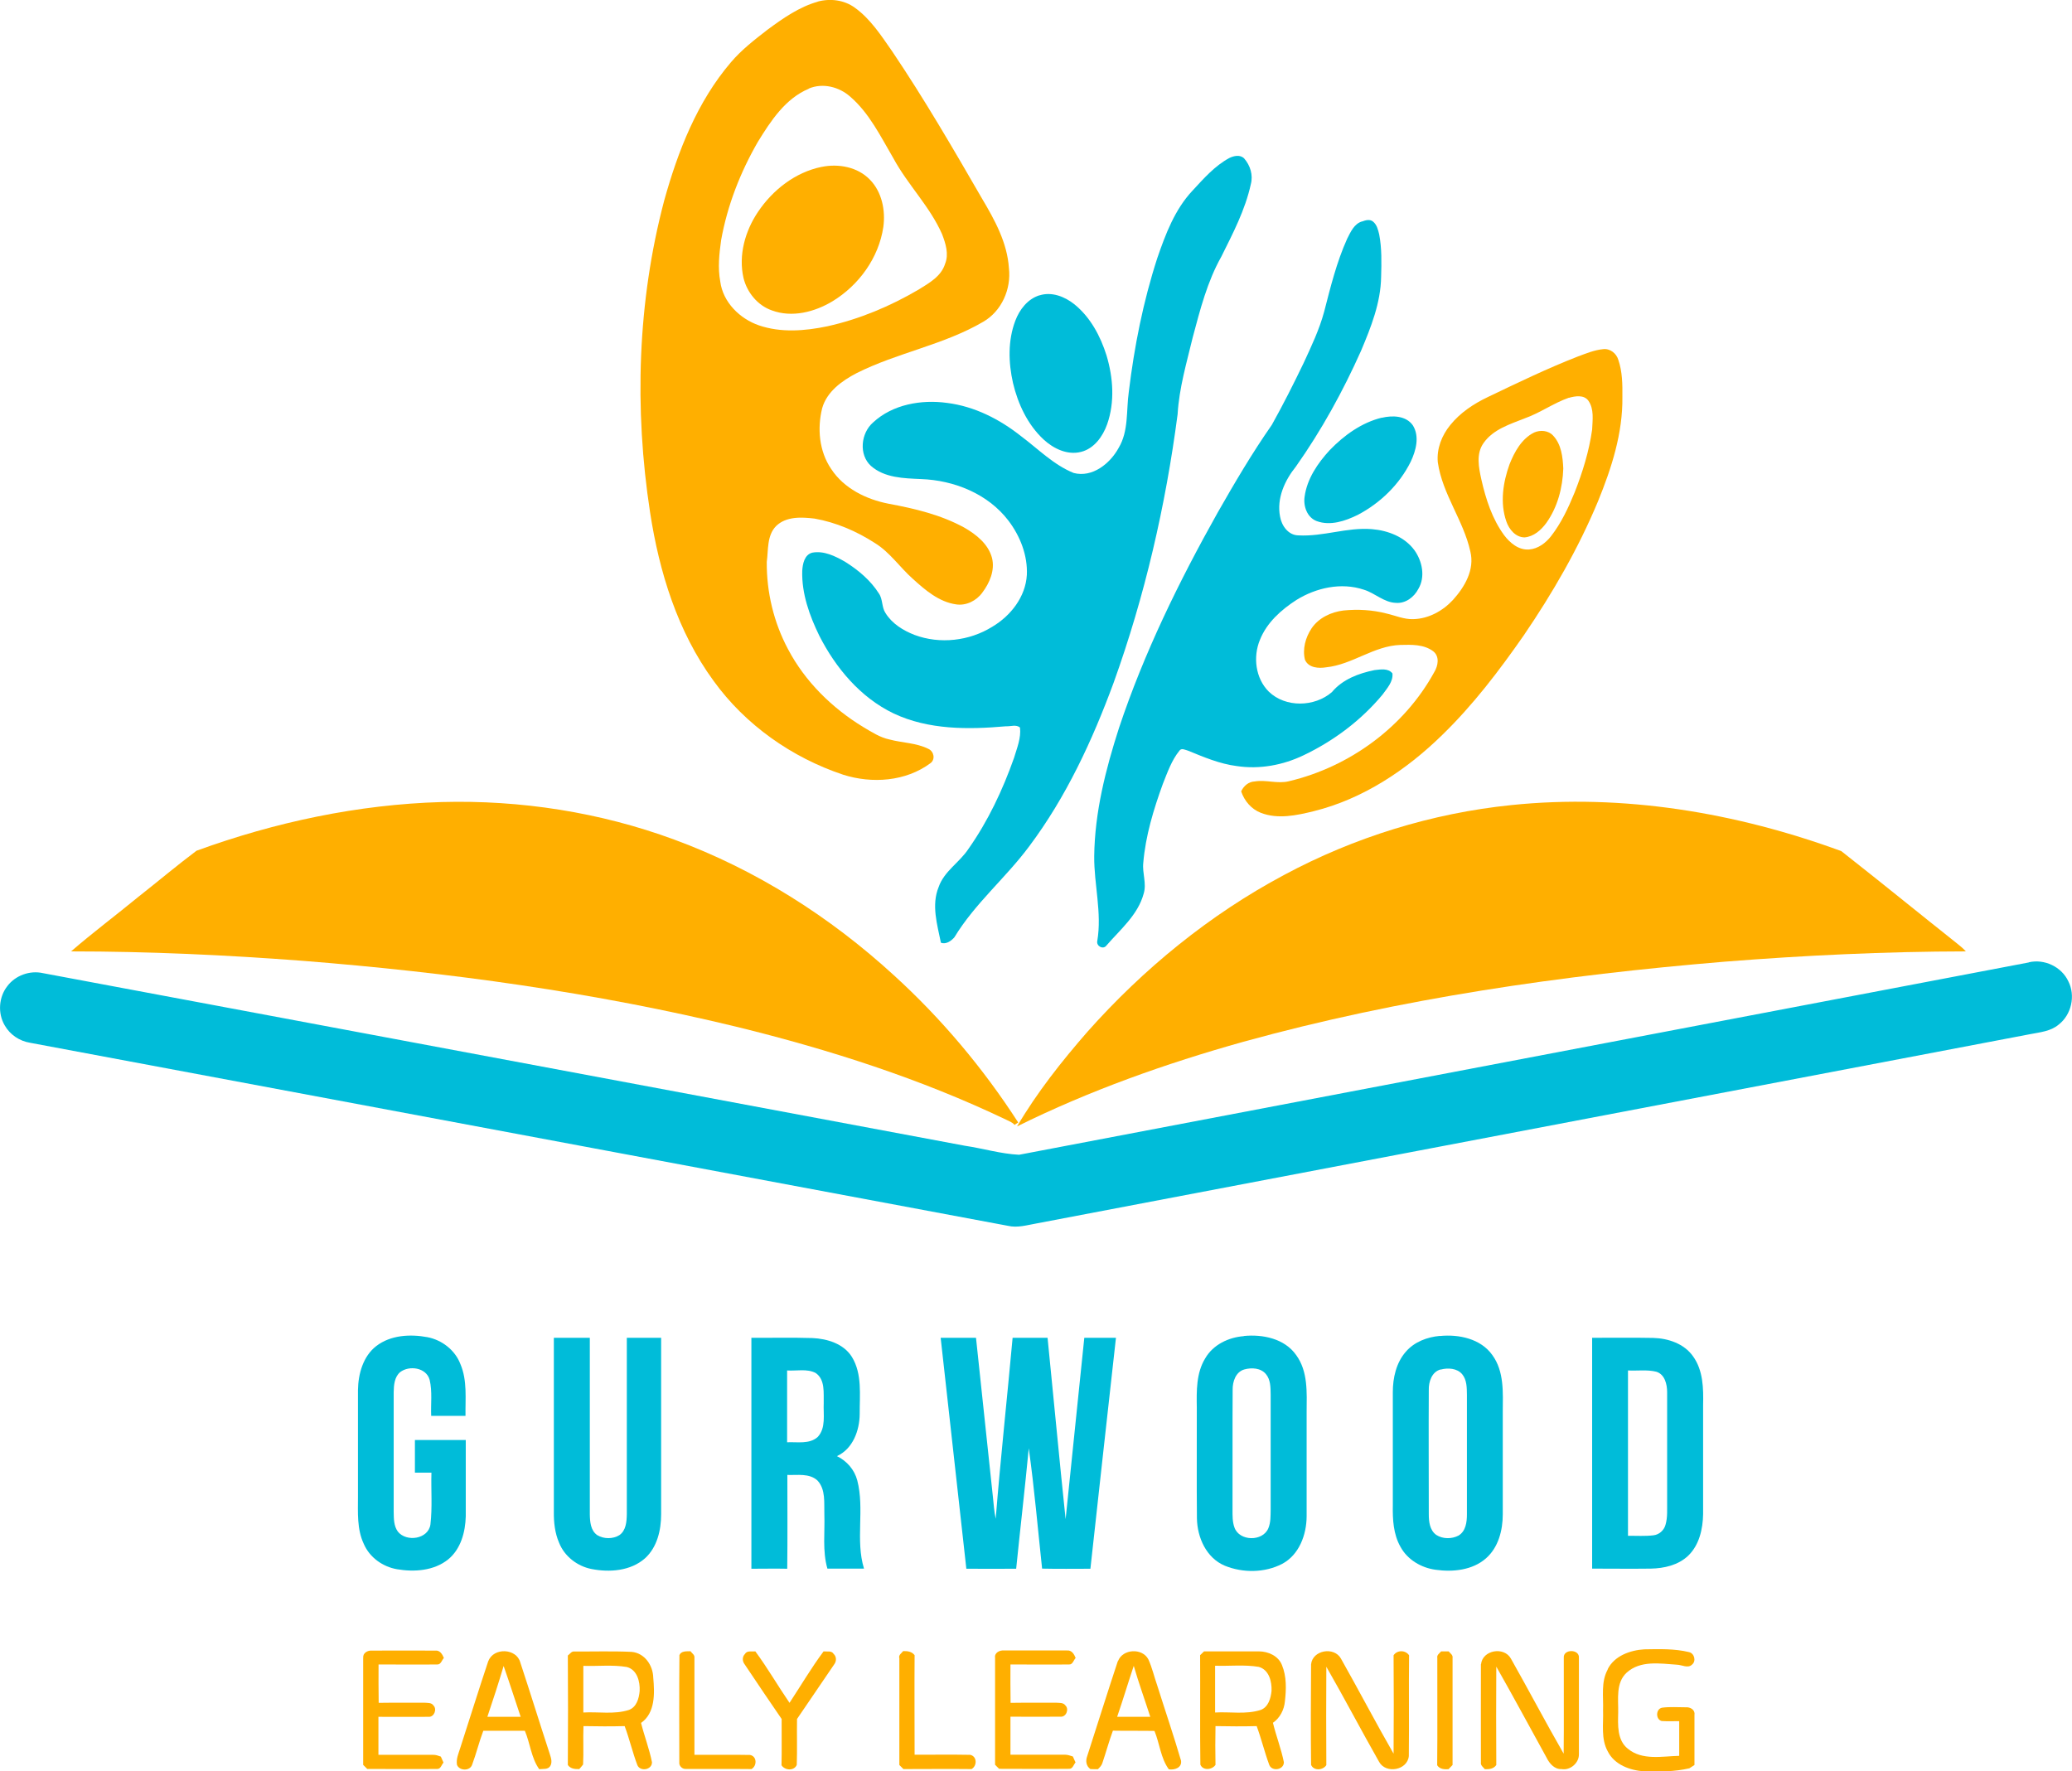
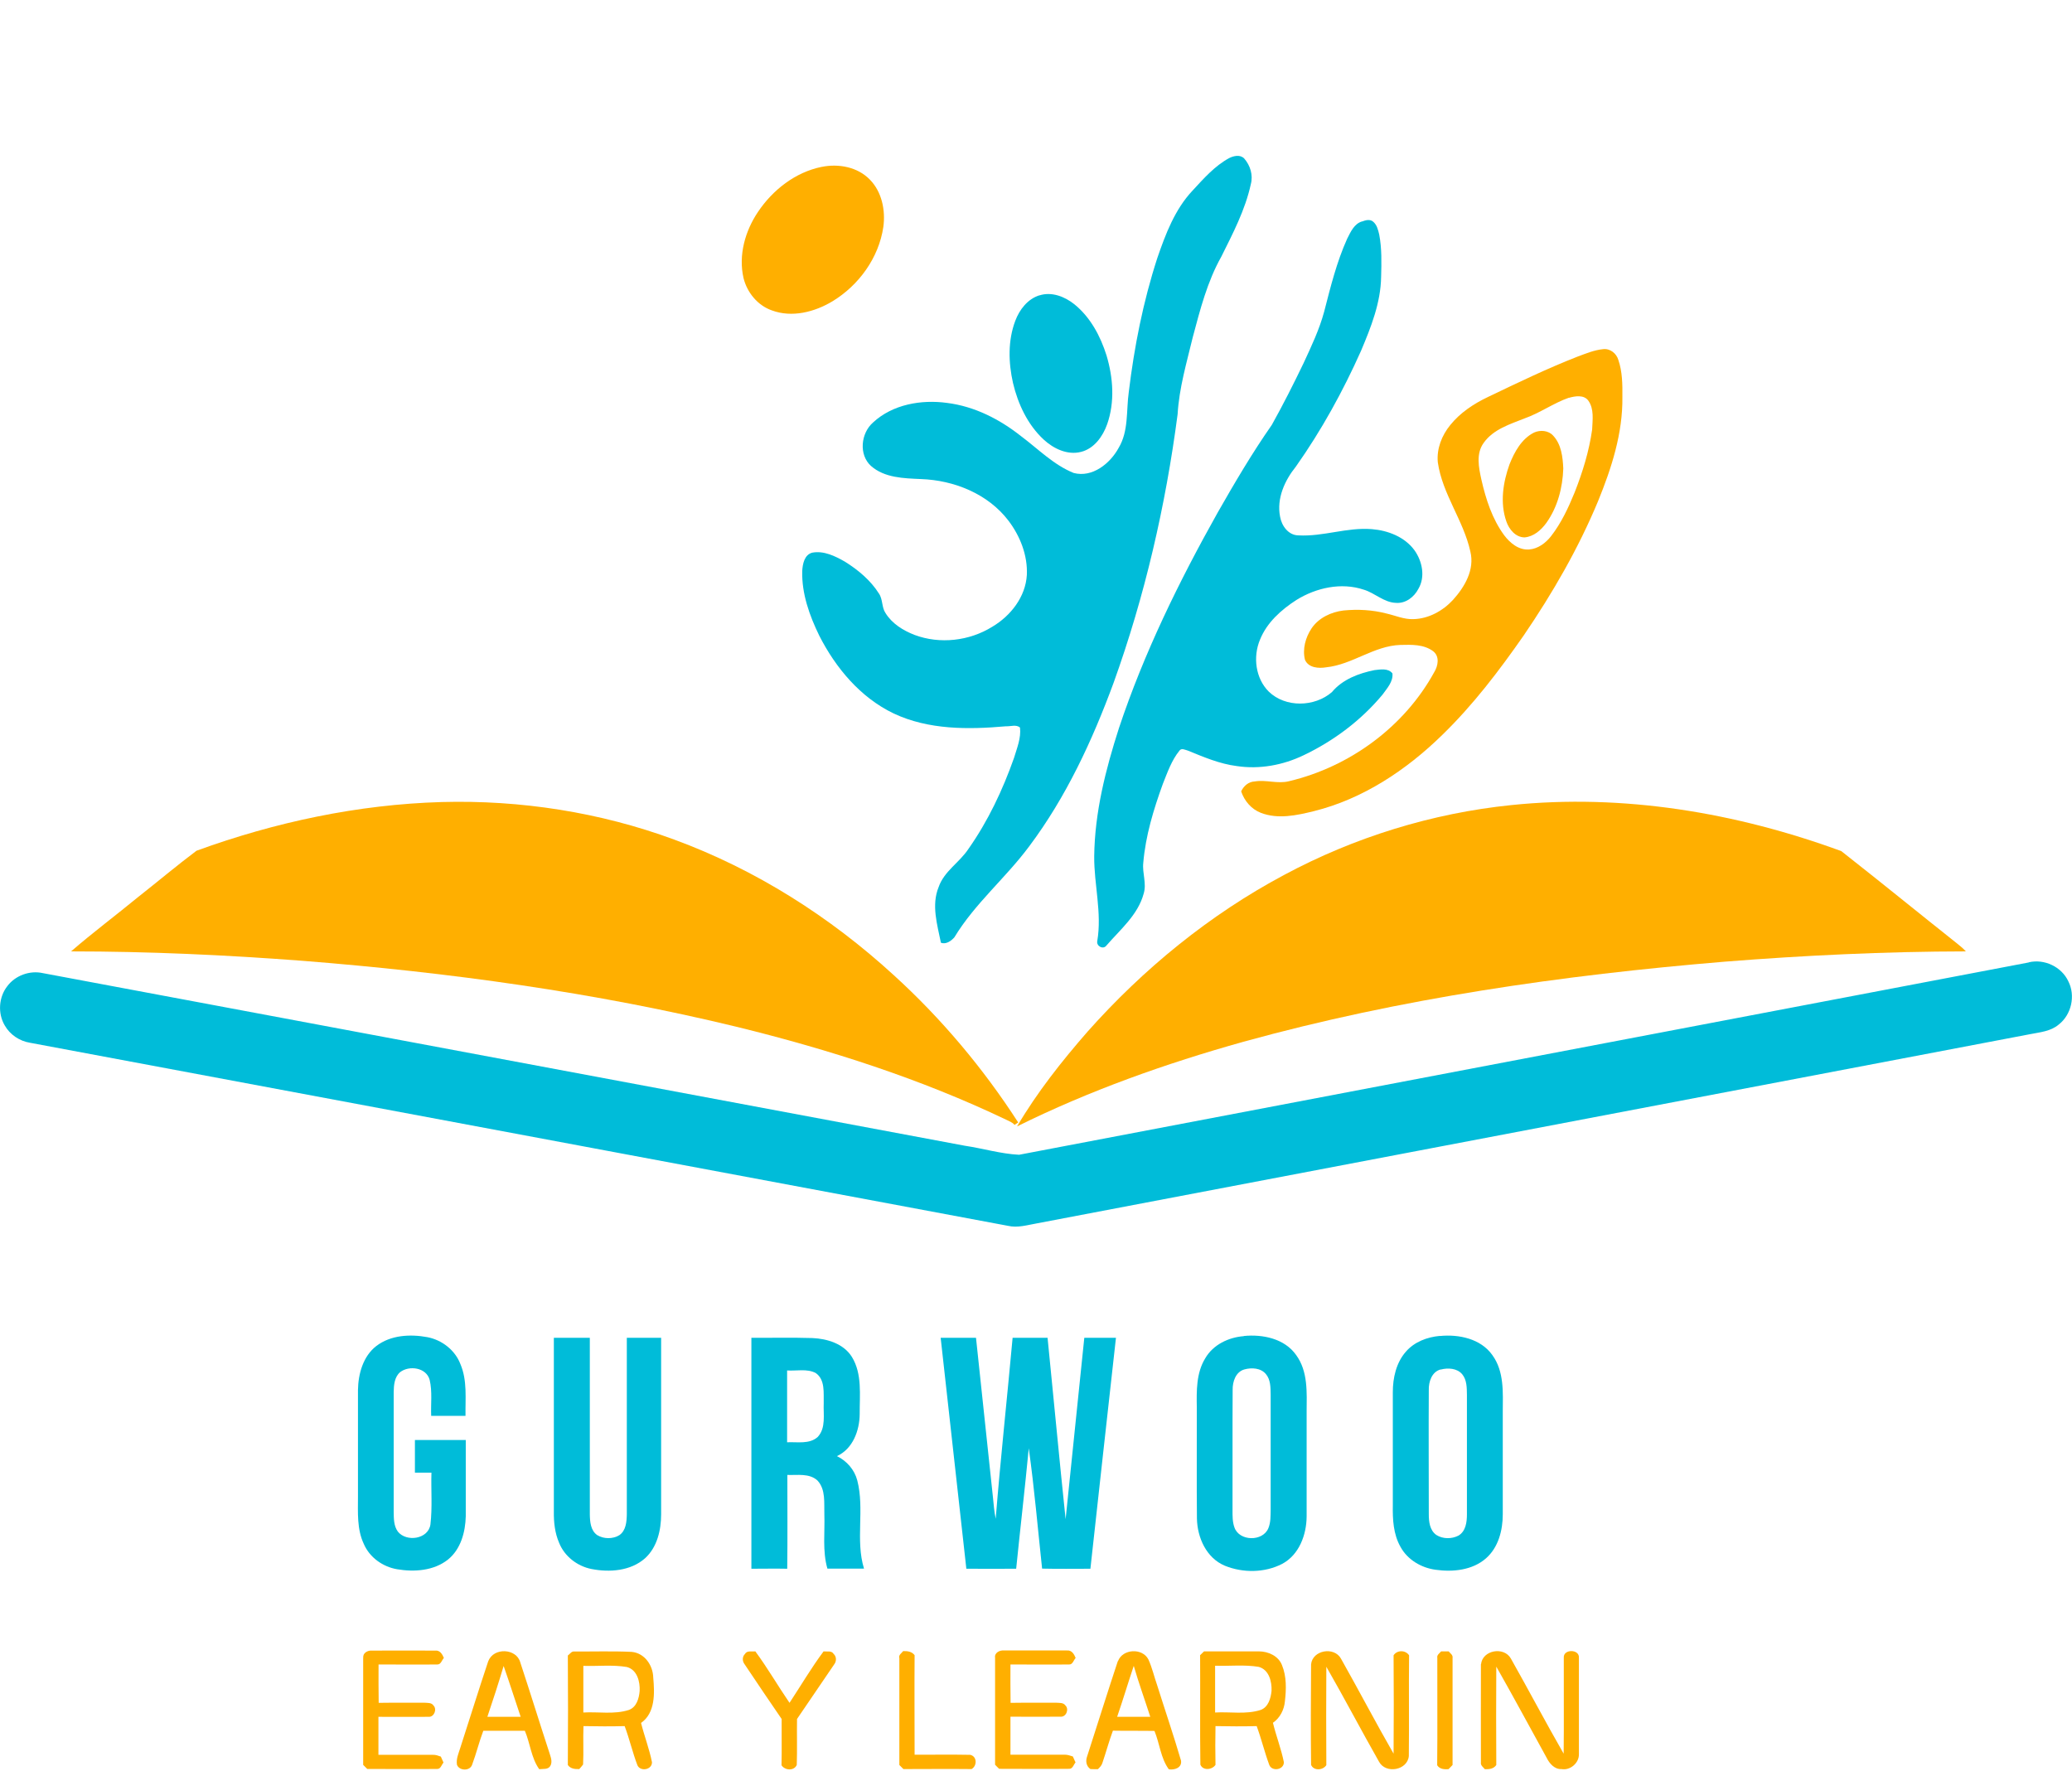
<svg xmlns="http://www.w3.org/2000/svg" id="a" width="163" height="139.36" viewBox="0 0 163 139.36">
  <g>
-     <path d="M64.31,.13c.99-.27,2.09-.14,2.93,.47,1.24,.89,2.08,2.2,2.94,3.43,2.53,3.75,4.8,7.66,7.06,11.57,1.01,1.7,2,3.49,2.13,5.5,.19,1.64-.57,3.37-2.01,4.21-3.12,1.83-6.76,2.43-9.98,4.05-1.15,.6-2.33,1.45-2.7,2.75-.4,1.6-.24,3.4,.71,4.79,1,1.53,2.76,2.39,4.51,2.73,2.05,.38,4.12,.87,5.96,1.88,.94,.54,1.89,1.29,2.18,2.39,.24,.97-.19,1.96-.76,2.72-.46,.64-1.27,1.05-2.06,.93-1.35-.19-2.43-1.12-3.4-2-1.03-.91-1.81-2.1-3-2.83-1.44-.93-3.05-1.62-4.74-1.92-1.02-.12-2.23-.19-3.03,.59-.73,.75-.6,1.87-.73,2.82-.02,2.38,.55,4.76,1.67,6.86,1.34,2.55,3.47,4.64,5.92,6.13,.66,.39,1.31,.82,2.07,.98,1.01,.27,2.11,.26,3.06,.74,.43,.2,.56,.82,.16,1.12-1.95,1.45-4.6,1.63-6.87,.91-4.04-1.35-7.7-3.92-10.2-7.39-2.83-3.87-4.27-8.56-4.99-13.25-1.25-8.14-1-16.55,1.11-24.53,1.08-3.89,2.6-7.78,5.25-10.88,.84-.99,1.88-1.79,2.9-2.58,1.21-.89,2.48-1.78,3.94-2.19Zm-.68,6.85c-1.85,.77-3,2.54-4.01,4.18-1.38,2.39-2.4,5-2.89,7.73-.15,1.08-.27,2.17-.07,3.25,.21,1.64,1.54,2.94,3.05,3.46,1.73,.59,3.62,.44,5.38,.07,2.53-.56,4.95-1.58,7.18-2.89,.82-.51,1.78-1.04,2.08-2.03,.31-.76,.04-1.6-.24-2.33-.96-2.18-2.7-3.88-3.83-5.97-1-1.7-1.88-3.54-3.4-4.85-.87-.77-2.16-1.1-3.26-.63Z" fill="#ffaf00" />
    <path d="M64.64,13.13c1.32-.27,2.82,0,3.79,1,.95,.97,1.24,2.42,1.06,3.73-.36,2.43-1.93,4.59-4.01,5.85-1.4,.84-3.18,1.3-4.76,.71-1.12-.39-1.95-1.41-2.23-2.55-.41-1.8,.13-3.7,1.14-5.2,1.16-1.73,2.94-3.12,5-3.54Z" fill="#ffaf00" />
    <path d="M124.12,28.05c.65-.24,1.29-.51,1.99-.58,.55-.07,1.05,.33,1.2,.84,.32,.93,.33,1.93,.32,2.91,.04,2.85-.85,5.6-1.91,8.2-1.55,3.73-3.58,7.24-5.85,10.57-1.93,2.77-3.98,5.47-6.41,7.83-2.82,2.76-6.24,5.04-10.11,6-1.35,.33-2.81,.65-4.16,.13-.75-.29-1.3-.94-1.55-1.69,.2-.43,.58-.76,1.07-.78,.9-.15,1.81,.21,2.7-.02,4.76-1.13,9.06-4.27,11.42-8.58,.3-.49,.44-1.23-.08-1.64-.74-.56-1.72-.52-2.59-.5-2.08,.07-3.78,1.55-5.83,1.76-.59,.1-1.39,.05-1.67-.59-.21-.84,.04-1.75,.51-2.46,.56-.84,1.54-1.3,2.52-1.42,1.13-.11,2.28-.05,3.39,.24,.7,.16,1.38,.47,2.11,.44,1.2-.03,2.32-.65,3.12-1.52,.92-1.02,1.71-2.37,1.36-3.8-.54-2.45-2.2-4.51-2.56-7.02-.1-1.06,.31-2.11,.98-2.93,.78-.97,1.84-1.67,2.95-2.2,2.34-1.12,4.67-2.25,7.08-3.19Zm-.7,3.24c-1.22,.43-2.27,1.2-3.49,1.63-1.16,.46-2.46,.86-3.21,1.92-.62,.85-.39,1.95-.18,2.9,.35,1.54,.85,3.09,1.79,4.37,.46,.61,1.14,1.18,1.96,1.12,.7-.05,1.31-.51,1.73-1.05,.8-1.03,1.36-2.23,1.85-3.43,.63-1.6,1.14-3.25,1.38-4.95,.03-.76,.17-1.62-.3-2.28-.35-.48-1.04-.36-1.53-.22Z" fill="#ffaf00" />
    <path d="M120.68,34.03c.49-.22,1.13-.17,1.5,.24,.65,.69,.76,1.69,.8,2.59-.05,1.51-.45,3.05-1.34,4.29-.41,.56-.99,1.07-1.71,1.13-.71-.01-1.22-.64-1.43-1.26-.51-1.46-.26-3.07,.25-4.49,.39-.98,.95-2.01,1.93-2.5Z" fill="#ffaf00" />
    <path d="M15.46,66.93c6.18-2.25,12.7-3.64,19.28-3.83,6.21-.17,12.46,.8,18.29,2.95,6.4,2.35,12.26,6.07,17.28,10.67,3.75,3.41,7.04,7.33,9.79,11.59-.1,.06-.2,.13-.29,.19-.17-.21-.43-.29-.66-.41-6.74-3.22-13.89-5.51-21.13-7.29-11.23-2.73-22.72-4.3-34.23-5.21-6.05-.46-12.12-.74-18.2-.74,1.71-1.48,3.53-2.84,5.28-4.28,1.54-1.21,3.03-2.47,4.59-3.64Z" fill="#ffaf00" />
    <path d="M118.89,63.34c8.78-.91,17.7,.59,25.96,3.62,3.07,2.41,6.1,4.88,9.16,7.31,.23,.18,.45,.37,.64,.58-6.33,.01-12.67,.31-18.98,.81-12.75,1.06-25.49,2.88-37.85,6.3-6.11,1.71-12.12,3.84-17.81,6.66,1.57-2.67,3.5-5.11,5.54-7.45,4.4-4.95,9.61-9.21,15.46-12.33,5.53-2.97,11.64-4.86,17.88-5.5Z" fill="#ffaf00" />
-     <path d="M126.47,131.33c.53-1.06,1.77-1.5,2.88-1.57,1.18-.02,2.38-.06,3.53,.22,.42,.1,.57,.71,.23,.98-.32,.32-.8,.02-1.18,.01-1.33-.09-2.89-.36-3.97,.63-.86,.8-.64,2.07-.66,3.12-.02,.98-.1,2.18,.76,2.86,1.14,.94,2.69,.59,4.04,.56,0-.91,0-1.82,0-2.73-.46,0-.92,.02-1.38-.01-.49-.13-.47-.96,.04-1.05,.62-.08,1.24-.03,1.86-.03,.33-.03,.74,.19,.68,.58,0,1.32,0,2.64,0,3.96-.13,.09-.27,.18-.4,.26-1.16,.27-2.36,.27-3.54,.24-1.12-.07-2.35-.51-2.88-1.57-.55-.99-.33-2.15-.37-3.23,.04-1.08-.18-2.23,.37-3.22Z" fill="#ffaf00" />
    <path d="M28.58,130.43c-.06-.38,.35-.6,.68-.57,1.66,0,3.32-.01,4.98,0,.37-.04,.56,.29,.68,.58-.16,.16-.23,.52-.51,.51-1.54,.02-3.09,0-4.63,0,0,1-.01,2.01,.01,3.02,1.2-.02,2.39,0,3.59-.01,.24,.02,.57-.02,.72,.22,.3,.29,.05,.92-.38,.89-1.32,.01-2.63,0-3.95,0v2.99c1.43,0,2.86,0,4.29,0,.22-.01,.42,.07,.62,.14l.21,.47c-.15,.16-.22,.51-.49,.5-1.84,.02-3.67,0-5.51,0-.11-.11-.21-.21-.32-.32,0-2.81,0-5.63,0-8.44Z" fill="#ffaf00" />
    <path d="M38.42,130.68c.41-1.08,2.21-1.01,2.51,.11,.78,2.36,1.51,4.73,2.28,7.08,.1,.34,.28,.72,.08,1.07-.19,.3-.57,.21-.87,.25-.63-.88-.71-2.03-1.13-3.02-1.09-.01-2.18,0-3.27,0-.33,.87-.55,1.79-.88,2.67-.17,.51-1,.49-1.19,.01-.08-.46,.12-.89,.25-1.31,.74-2.28,1.45-4.58,2.21-6.85Zm1.2,.39c-.4,1.34-.83,2.67-1.28,4,.87,0,1.74,0,2.62,0-.45-1.33-.87-2.67-1.34-4Z" fill="#ffaf00" />
    <path d="M44.68,130.24c.15-.11,.28-.34,.5-.31,1.5,.01,3.01-.04,4.51,.03,1.02,.09,1.68,1.06,1.7,2.03,.11,1.22,.17,2.77-.96,3.56,.26,1.04,.65,2.04,.86,3.09,.01,.61-.93,.76-1.15,.23-.38-1-.62-2.06-1-3.07-1.08,.03-2.16,.02-3.24,0-.04,1.01,.02,2.02-.03,3.02-.09,.12-.19,.24-.3,.36-.34,.01-.69-.02-.9-.32,.02-2.88,.02-5.76,0-8.64Zm1.21,.81v3.68c1.19-.07,2.43,.17,3.58-.2,.61-.22,.8-.91,.85-1.49,.04-.74-.2-1.68-1.01-1.89-1.13-.19-2.28-.05-3.43-.09Z" fill="#ffaf00" />
-     <path d="M53.44,130.26c.11-.39,.56-.34,.88-.35,.11,.16,.34,.28,.31,.51,0,2.55,0,5.09,0,7.64,1.46,.01,2.91-.02,4.37,.01,.56,.1,.56,.86,.12,1.11-1.73-.02-3.46,0-5.18-.01-.26,.02-.53-.24-.5-.5,0-2.81-.02-5.61,.01-8.41Z" fill="#ffaf00" />
    <path d="M58.6,130.13c.17-.3,.54-.17,.82-.21,.96,1.3,1.77,2.71,2.69,4.05,.89-1.35,1.71-2.75,2.68-4.05,.27,.04,.62-.08,.79,.2,.24,.22,.23,.59,.04,.83-.97,1.43-1.95,2.86-2.92,4.29-.02,1.2,.02,2.41-.02,3.61-.2,.49-.93,.45-1.2,.03,.03-1.22,0-2.43,.01-3.64-.98-1.43-1.95-2.86-2.91-4.3-.19-.24-.2-.59,.02-.81Z" fill="#ffaf00" />
    <path d="M70.74,130.43c-.05-.24,.19-.37,.31-.53,.34-.01,.68,.03,.9,.32-.02,2.61,0,5.22,0,7.83,1.46,.01,2.91-.02,4.37,.01,.55,.11,.56,.87,.11,1.12-1.79-.02-3.57,0-5.36,0-.11-.11-.21-.21-.32-.32,0-2.81,0-5.62,0-8.43Z" fill="#ffaf00" />
    <path d="M78.28,130.42c-.06-.39,.36-.6,.69-.57,1.65,0,3.31,0,4.96,0,.38-.04,.57,.29,.69,.59-.16,.16-.23,.52-.5,.51-1.54,.02-3.09,0-4.63,0,0,1-.01,2.01,.01,3.02,1.2-.02,2.4,0,3.59-.01,.24,.02,.56-.02,.72,.21,.31,.29,.07,.91-.36,.89-1.32,.01-2.64,0-3.96,0v2.99c1.43,0,2.87,0,4.3,0,.21,0,.41,.08,.61,.14,.05,.12,.16,.36,.21,.47-.15,.16-.22,.51-.5,.5-1.84,.02-3.67,0-5.51,0-.11-.11-.22-.21-.32-.32,0-2.81,0-5.63,0-8.44Z" fill="#ffaf00" />
    <path d="M87.95,130.69c.36-.97,1.91-1.06,2.39-.14,.3,.66,.46,1.38,.7,2.06,.62,1.97,1.29,3.93,1.87,5.91,.08,.56-.51,.75-.96,.68-.64-.87-.72-2.03-1.13-3.02-1.09-.02-2.18,0-3.27-.02-.31,.84-.54,1.7-.83,2.55-.06,.2-.21,.34-.35,.48-.15,0-.44,0-.59-.01-.33-.23-.39-.63-.26-.99,.81-2.5,1.59-5.01,2.42-7.51Zm-.08,4.38c.87,0,1.74,0,2.62,0-.43-1.34-.91-2.66-1.3-4.01-.45,1.34-.85,2.69-1.31,4.02Z" fill="#ffaf00" />
    <path d="M94.39,130.24c.11-.11,.22-.21,.33-.32,1.44,0,2.87,0,4.31,0,.74,0,1.54,.36,1.82,1.08,.37,.9,.34,1.91,.23,2.86-.06,.66-.39,1.3-.94,1.68,.25,1.04,.65,2.05,.86,3.1,0,.62-.95,.75-1.15,.21-.37-1-.62-2.05-.99-3.05-1.08,.03-2.16,.02-3.24,0-.02,1.02-.02,2.03,0,3.05-.27,.4-.99,.47-1.19-.02-.04-2.87,0-5.74-.02-8.61Zm1.2,.81v3.68c1.19-.07,2.42,.17,3.58-.2,.61-.22,.8-.92,.86-1.5,.03-.74-.2-1.67-1.01-1.89-1.13-.19-2.28-.05-3.43-.09Z" fill="#ffaf00" />
    <path d="M103.14,130.94c.11-1.12,1.81-1.42,2.35-.45,1.4,2.48,2.72,5.01,4.14,7.48,.02-2.58,.02-5.16,0-7.74,.28-.43,.94-.42,1.22,0-.03,2.64,.01,5.29-.02,7.93-.11,1.12-1.81,1.42-2.34,.45-1.41-2.48-2.73-5.01-4.15-7.48-.01,2.58-.02,5.16,0,7.74-.26,.41-.99,.47-1.2-.02-.03-2.64-.02-5.28,0-7.92Z" fill="#ffaf00" />
    <path d="M113.07,130.43c-.05-.23,.18-.36,.3-.51,.15,0,.45,0,.59,0,.12,.15,.35,.28,.31,.51,0,2.81,0,5.62,0,8.43-.11,.11-.21,.22-.32,.33-.34,.02-.69,0-.89-.31,.03-2.82,0-5.64,.01-8.45Z" fill="#ffaf00" />
    <path d="M116.51,130.93c.12-1.12,1.81-1.41,2.35-.44,1.4,2.48,2.73,5.01,4.15,7.48,.03-2.52,0-5.03,.01-7.55-.05-.7,1.24-.69,1.19,0,0,2.52,0,5.05,0,7.57,.03,.7-.68,1.32-1.37,1.19-.55,.03-.95-.44-1.17-.89-1.32-2.39-2.61-4.8-3.96-7.17-.01,2.58-.02,5.16,0,7.74-.21,.31-.56,.34-.9,.33-.13-.16-.35-.3-.31-.53,0-2.58-.01-5.16,0-7.74Z" fill="#ffaf00" />
  </g>
  <g>
    <path d="M96.69,12.44c.36-.18,.87-.3,1.19,.03,.48,.55,.71,1.31,.52,2.02-.44,2.02-1.41,3.87-2.32,5.7-1.11,1.97-1.67,4.18-2.25,6.35-.48,2-1.07,3.99-1.19,6.05-.94,7.19-2.58,14.31-5.04,21.14-1.67,4.53-3.73,8.98-6.64,12.86-1.84,2.48-4.27,4.49-5.88,7.15-.25,.29-.66,.58-1.06,.43-.29-1.43-.76-2.96-.18-4.38,.43-1.25,1.65-1.94,2.35-3.01,1.54-2.19,2.69-4.63,3.58-7.15,.23-.77,.57-1.57,.47-2.39-.29-.26-.74-.08-1.1-.1-2.96,.26-6.09,.29-8.84-1.01-2.61-1.25-4.56-3.58-5.85-6.12-.77-1.58-1.39-3.31-1.34-5.09,.03-.55,.17-1.28,.79-1.44,.91-.17,1.8,.27,2.57,.71,1.04,.65,2.01,1.46,2.67,2.5,.32,.46,.21,1.08,.52,1.54,.51,.83,1.38,1.37,2.28,1.72,2,.75,4.32,.48,6.12-.64,1.45-.86,2.62-2.35,2.72-4.08,.07-1.54-.53-3.06-1.45-4.27-1.61-2.11-4.28-3.18-6.88-3.27-1.35-.06-2.86-.09-3.93-1.03-.98-.89-.8-2.58,.16-3.42,1.54-1.43,3.8-1.82,5.83-1.54,2.15,.27,4.13,1.28,5.82,2.62,1.34,1,2.55,2.25,4.13,2.89,1.47,.39,2.87-.74,3.54-1.97,.8-1.33,.59-2.93,.8-4.41,.43-3.56,1.13-7.1,2.24-10.52,.65-1.89,1.38-3.83,2.77-5.31,.88-.95,1.75-1.95,2.9-2.57Z" fill="#00bcd9" />
    <path d="M107.14,17.43c.27-.1,.61-.21,.87,0,.31,.25,.4,.65,.49,1.02,.21,1.1,.18,2.22,.15,3.33-.03,2.04-.8,3.97-1.58,5.82-1.42,3.18-3.11,6.25-5.12,9.1-.88,1.09-1.53,2.51-1.25,3.94,.12,.72,.65,1.47,1.44,1.48,1.95,.11,3.83-.65,5.78-.49,1.27,.1,2.59,.61,3.36,1.67,.61,.86,.86,2.09,.3,3.03-.33,.64-1,1.16-1.76,1.1-.96-.03-1.66-.78-2.54-1.04-1.77-.59-3.74-.15-5.29,.81-1.2,.77-2.33,1.78-2.87,3.13-.56,1.34-.36,3.03,.69,4.08,1.32,1.28,3.61,1.22,4.97,.04,.83-1,2.11-1.48,3.35-1.73,.46-.05,1.08-.17,1.41,.26,.07,.65-.43,1.18-.78,1.67-1.68,2.02-3.84,3.64-6.21,4.77-1.62,.78-3.47,1.12-5.25,.85-1.35-.17-2.61-.71-3.86-1.22-.2-.05-.49-.22-.65,0-.62,.76-.95,1.72-1.31,2.62-.73,2.01-1.36,4.08-1.54,6.21-.09,.81,.28,1.63,.03,2.43-.45,1.67-1.84,2.82-2.93,4.08-.25,.34-.8,.05-.72-.35,.38-2.23-.26-4.45-.24-6.68,.04-3.45,.9-6.83,1.95-10.09,1.97-5.91,4.72-11.52,7.76-16.94,1.34-2.35,2.71-4.68,4.26-6.9,.89-1.59,1.71-3.22,2.5-4.86,.61-1.32,1.24-2.64,1.62-4.05,.5-1.94,.98-3.9,1.81-5.74,.27-.53,.55-1.18,1.17-1.36Z" fill="#00bcd9" />
    <path d="M81.77,23.24c.96-.31,1.99,.09,2.75,.7,1.26,1.02,2.05,2.5,2.53,4.03,.52,1.74,.66,3.66,.05,5.4-.34,.96-1.02,1.92-2.05,2.18-1.07,.28-2.17-.25-2.95-.97-1.26-1.17-2.02-2.8-2.41-4.45-.36-1.6-.41-3.33,.18-4.89,.33-.88,.97-1.72,1.91-2.01Z" fill="#00bcd9" />
-     <path d="M108.7,32.87c.83-.2,1.91-.18,2.45,.6,.54,.88,.24,1.98-.17,2.85-.89,1.8-2.4,3.26-4.17,4.19-.98,.48-2.15,.88-3.22,.49-.76-.28-1.07-1.17-.96-1.92,.19-1.41,1.03-2.64,1.98-3.67,1.12-1.16,2.5-2.16,4.09-2.55Z" fill="#00bcd9" />
    <path d="M159.6,75.71c1.22-.29,2.58,.35,3.11,1.49,.58,1.13,.25,2.63-.76,3.41-.62,.53-1.47,.6-2.23,.75-26.05,4.96-52.1,9.93-78.16,14.89-.75,.13-1.51,.37-2.27,.19-25.64-4.8-51.28-9.6-76.92-14.4-.83-.13-1.59-.64-2-1.37-.56-.95-.47-2.23,.21-3.09,.63-.84,1.77-1.25,2.79-1.02,24.18,4.53,48.36,9.05,72.53,13.58,1.42,.21,2.83,.64,4.27,.71,26.48-5.04,52.95-10.08,79.43-15.13Z" fill="#00bcd9" />
    <path d="M29.6,105.9c1.13-.87,2.67-.95,4.02-.7,1.15,.22,2.18,1.02,2.6,2.12,.55,1.29,.38,2.71,.4,4.07-.9,0-1.8,0-2.7,0-.04-.94,.1-1.9-.12-2.83-.26-.97-1.6-1.16-2.32-.61-.45,.38-.5,1.02-.51,1.57,0,3.14,0,6.29,0,9.43,.01,.52,0,1.1,.33,1.55,.67,.84,2.39,.6,2.56-.56,.16-1.35,.04-2.72,.08-4.08-.43,0-.86,0-1.3,0v-2.57h4c0,2,0,4,0,6-.03,1.24-.39,2.59-1.39,3.4-1.11,.89-2.65,1-4.01,.77-1.12-.19-2.16-.92-2.62-1.99-.55-1.16-.46-2.48-.46-3.73,0-2.8,0-5.59,0-8.38,.02-1.27,.4-2.66,1.45-3.47Z" fill="#00bcd9" />
    <path d="M97.84,105.11c1.49-.15,3.21,.2,4.12,1.49,.95,1.29,.84,2.96,.83,4.48,0,2.74,0,5.49,0,8.23-.01,1.44-.59,3.02-1.93,3.73-1.38,.71-3.09,.72-4.51,.14-1.45-.61-2.16-2.21-2.19-3.71-.03-2.91,0-5.82-.01-8.73-.02-1.31-.05-2.71,.66-3.87,.62-1.08,1.84-1.66,3.05-1.75Zm.05,2.63c-.68,.19-.93,.96-.92,1.6-.02,3.15,0,6.3-.01,9.45,0,.46-.01,.94,.15,1.38,.38,1.1,2.23,1.13,2.67,.06,.19-.46,.17-.96,.18-1.44,0-3.03,0-6.06,0-9.09-.01-.54,0-1.15-.37-1.59-.4-.49-1.13-.53-1.7-.37Z" fill="#00bcd9" />
    <path d="M113.27,105.11c1.49-.15,3.22,.21,4.13,1.5,.94,1.29,.83,2.95,.82,4.46,0,2.69,0,5.37,0,8.06,0,1.26-.34,2.61-1.32,3.47-1.07,.94-2.61,1.09-3.96,.9-1.13-.15-2.22-.79-2.77-1.81-.56-.99-.62-2.15-.6-3.26,0-2.97,0-5.93,0-8.9,0-1.12,.26-2.31,1.02-3.18,.67-.78,1.68-1.16,2.69-1.25Zm.06,2.63c-.7,.19-.95,.98-.93,1.63-.02,3.25,0,6.51,0,9.76,0,.58,.07,1.26,.59,1.63,.51,.33,1.22,.33,1.75,.05,.57-.34,.66-1.06,.66-1.66,0-3.14,0-6.28,0-9.42-.01-.55,0-1.16-.37-1.61-.4-.48-1.12-.52-1.69-.37Z" fill="#00bcd9" />
    <path d="M43.57,105.25h2.83c0,4.63,0,9.26,0,13.89,.01,.58,.06,1.28,.59,1.64,.52,.31,1.22,.31,1.73,0,.53-.36,.58-1.07,.59-1.65v-13.88c.9,0,1.8,0,2.7,0,0,4.63,0,9.26,0,13.88,0,1.25-.31,2.6-1.27,3.47-1.13,1-2.79,1.12-4.21,.84-1.12-.22-2.13-1-2.55-2.07-.33-.76-.42-1.61-.41-2.43,0-4.57,0-9.13,0-13.7Z" fill="#00bcd9" />
    <path d="M59.09,105.25c1.6,.01,3.2-.03,4.81,.02,1.17,.05,2.47,.44,3.12,1.49,.82,1.34,.6,2.99,.61,4.49-.01,1.3-.54,2.74-1.79,3.31,.78,.38,1.38,1.07,1.6,1.91,.59,2.27-.16,4.69,.53,6.94-.96,0-1.92,0-2.88,0-.4-1.39-.19-2.86-.24-4.28-.03-.89,.12-1.94-.54-2.65-.64-.59-1.58-.41-2.37-.44,0,2.46,.02,4.92-.01,7.38-.94-.02-1.88,0-2.82,0v-18.17Zm2.83,2.58v5.64c.8-.04,1.76,.17,2.41-.42,.66-.71,.43-1.77,.47-2.66-.02-.8,.13-1.84-.63-2.37-.69-.36-1.51-.15-2.25-.2Z" fill="#00bcd9" />
    <path d="M74,105.25c.93,0,1.85,0,2.78,0,.44,4.17,.89,8.35,1.33,12.52,.06,.57,.1,1.15,.22,1.72,.38-4.75,.9-9.49,1.33-14.24h2.75c.48,4.76,.92,9.52,1.42,14.27,.5-4.76,.97-9.52,1.47-14.27,.83,0,1.66,0,2.49,0-.67,6.06-1.35,12.11-2.01,18.17-1.27,0-2.53,.02-3.8-.01-.34-3.16-.61-6.32-1.05-9.47-.3,3.16-.67,6.32-.99,9.48-1.31,.01-2.61,0-3.92,0-.68-6.06-1.34-12.11-2.02-18.17Z" fill="#00bcd9" />
-     <path d="M125.24,105.25c1.6,0,3.2-.02,4.81,.01,1.18,.03,2.44,.45,3.14,1.45,.8,1.11,.82,2.53,.79,3.84,0,2.86,0,5.71,0,8.57-.02,1.17-.3,2.44-1.18,3.28-.78,.74-1.89,.99-2.93,1.01-1.54,.02-3.08,0-4.62,0v-18.17Zm2.83,2.58v13c.66-.01,1.34,.04,2-.04,.45-.05,.83-.39,.95-.82,.18-.6,.12-1.24,.13-1.86,0-2.86,0-5.72,0-8.58,0-.62-.18-1.4-.85-1.61-.73-.18-1.49-.06-2.23-.1Z" fill="#00bcd9" />
  </g>
</svg>